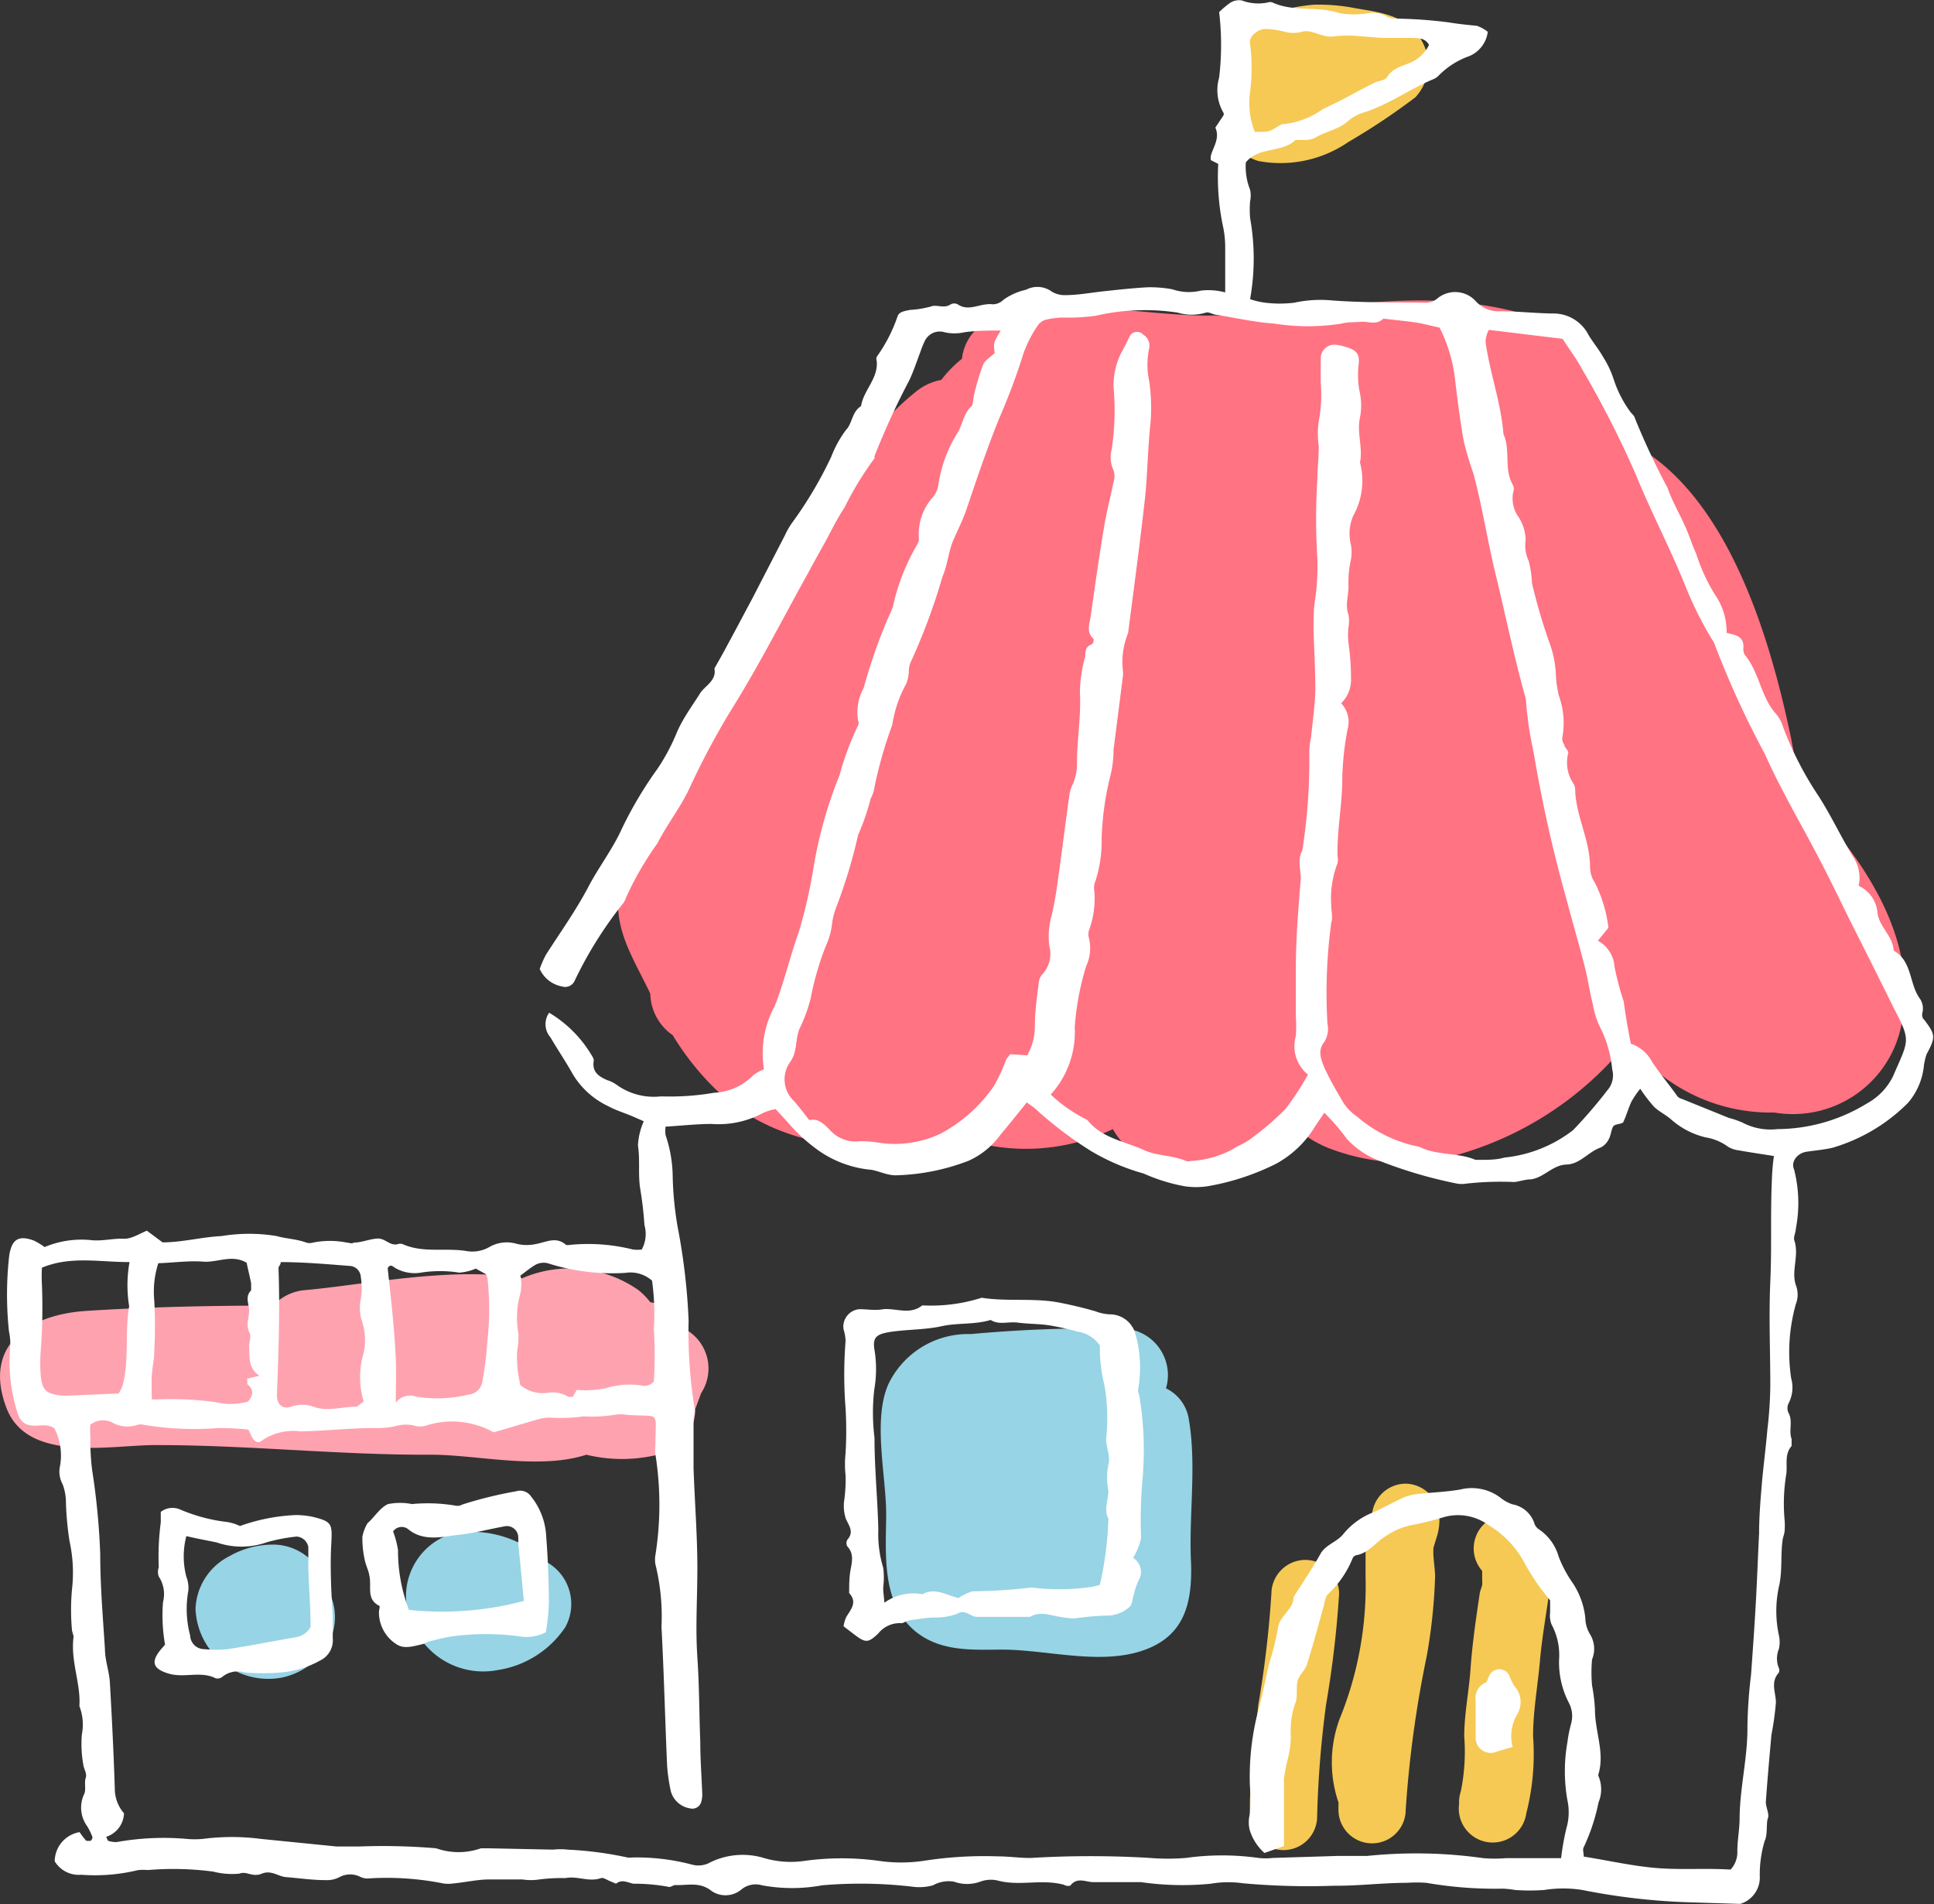
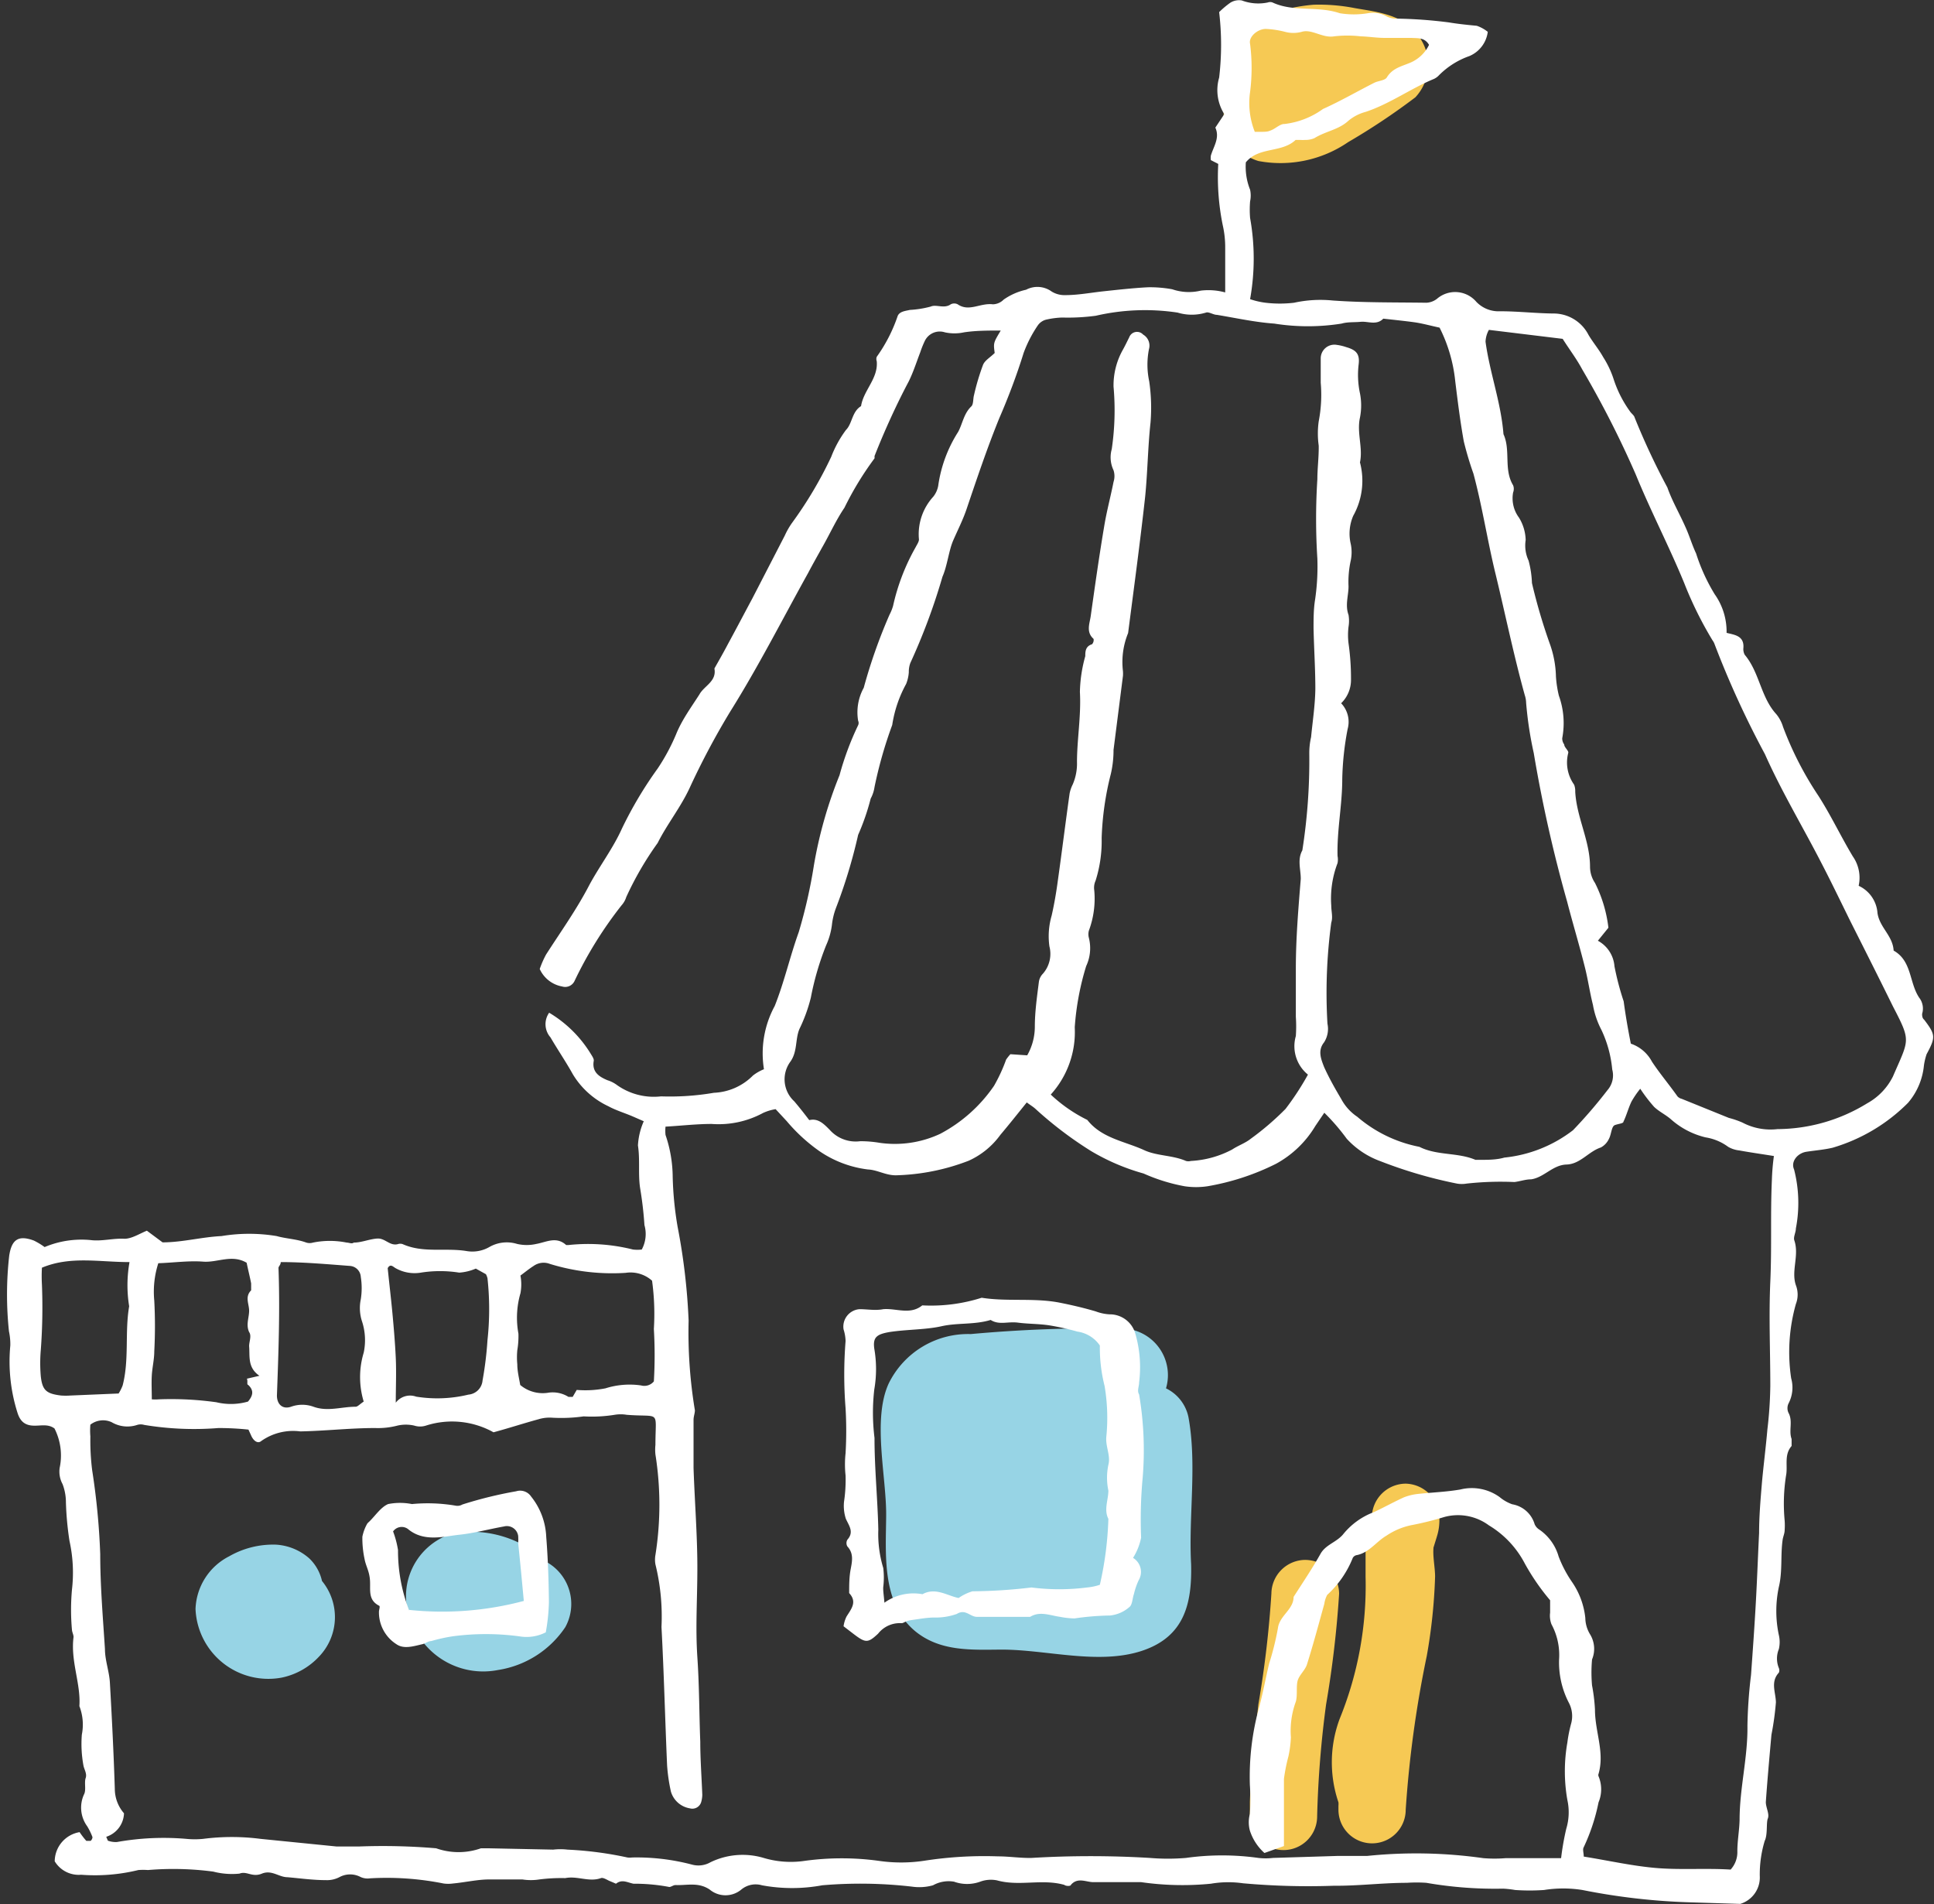
<svg xmlns="http://www.w3.org/2000/svg" viewBox="0 0 86.25 84.92">
  <rect x="0" y="0" width="86.25" height="84.92" fill="#333333" stroke="none" />
  <defs>
    <style>.cls-1{fill:#f6c954;}.cls-2{fill:#97d4e5;}.cls-3{fill:#ffa2af;}.cls-4{fill:#ff7383;}.cls-5{fill:#fff;}</style>
  </defs>
  <g id="レイヤー_2" data-name="レイヤー 2">
    <g id="main">
-       <path class="cls-1" d="M68.37,68.05a1.5,1.5,0,0,0-2.27,2c0,.13,0,.26,0,.38a2.11,2.11,0,0,1,0,.26L66,71c-.17,1.14-.34,2.28-.42,3.43-.07,1-.28,2-.28,3a8.84,8.84,0,0,1-.15,2.44,1.77,1.77,0,0,0-.08.4l0,.18a1.51,1.51,0,0,0,3,.4,10.6,10.6,0,0,0,.3-3.42c0-1.15.21-2.24.31-3.41.09-1,.27-2,.41-3A3.3,3.3,0,0,0,68.37,68.05Z" />
      <path class="cls-1" d="M64.07,68.55a2.43,2.43,0,0,0,.12-.89,1.54,1.54,0,0,0-1.5-1.5,1.52,1.52,0,0,0-1.51,1.5.47.47,0,0,0,.07-.12c-.08.17-.15.35-.22.52a3.93,3.93,0,0,0-.13.75c0,.5,0,1,0,1.5a15.74,15.74,0,0,1-1.16,6.35,5.55,5.55,0,0,0-.05,3.71.85.85,0,0,1,0,.16v.17a1.5,1.5,0,0,0,3,0,49.62,49.62,0,0,1,.94-6.86A24.36,24.36,0,0,0,64,70.31c0-.41-.11-.91-.07-1.29C63.86,69.22,64.13,68.37,64.07,68.55Z" />
      <path class="cls-1" d="M58.2,69.56a1.52,1.52,0,0,0-1.5,1.5A46.59,46.59,0,0,1,56.12,76c-.16,1.45-.33,2.9-.38,4.35,0,.06,0,.12,0,.19V81a1.5,1.5,0,1,0,3,0,45.83,45.83,0,0,1,.4-5,46.43,46.43,0,0,0,.58-4.93A1.52,1.52,0,0,0,58.2,69.56Z" />
      <path class="cls-2" d="M53,63.19a1.84,1.84,0,0,0-1-1.28,2.08,2.08,0,0,0-2-2.67,62.51,62.51,0,0,0-6.71.25,3.94,3.94,0,0,0-3.66,2.21c-.73,1.6-.1,4.14-.11,5.86s-.23,3.94,1.32,5.2c1.11.89,2.48.81,3.83.8,2,0,4.31.69,6.24.06s2.25-2.14,2.21-3.86C53,67.62,53.39,65.3,53,63.19Z" />
      <path class="cls-2" d="M24.33,69.63a1.73,1.73,0,0,0-.6-.5,4.89,4.89,0,0,0-3.51-.76,2.93,2.93,0,0,0-1.71,4.3,3.41,3.41,0,0,0,3.7,1.8,4.42,4.42,0,0,0,3-1.91A2.14,2.14,0,0,0,24.33,69.63Z" />
      <path class="cls-2" d="M14.36,70.5a2,2,0,0,0-.56-1,2.46,2.46,0,0,0-1.49-.62,3.94,3.94,0,0,0-2.09.52,2.74,2.74,0,0,0-1.5,2.35,3.25,3.25,0,0,0,3.84,3.06,3.15,3.15,0,0,0,1.67-.94A2.54,2.54,0,0,0,14.36,70.5Z" />
      <path class="cls-1" d="M63.41,1.83c-.63-1.19-2-1.29-3-1.47A8.34,8.34,0,0,0,58.59.21a7.5,7.5,0,0,0-1.14.18,2.1,2.1,0,0,0-2.74,1.47,1.86,1.86,0,0,0,0,1.43c0,.16,0,.32,0,.47a8.54,8.54,0,0,0-.14,1.42,2.18,2.18,0,0,0,1.55,2,5.33,5.33,0,0,0,4-.84,29.79,29.79,0,0,0,3-2A2.13,2.13,0,0,0,63.41,1.83Z" />
-       <path class="cls-3" d="M30.29,59.15A1.58,1.58,0,0,0,29,58.07a3.1,3.1,0,0,0-.54-.55A5.35,5.35,0,0,0,23.29,57c-3.09-.54-7,.29-9.69.53a2.19,2.19,0,0,0-1.42.69c-2.8,0-5.61.06-8.38.24-2.46.17-4.59,1.49-3.51,4.33C1.24,65.27,5,64.42,7,64.44c4.09,0,8.17.45,12.25.43,2,0,4.81.68,6.9,0A6.74,6.74,0,0,0,30,64.67a2.09,2.09,0,0,0,1-1.82l.27-.73A2,2,0,0,0,30.29,59.15Z" />
-       <path class="cls-4" d="M81.11,36.21c-.29-.63-.63-1.31-1-2-.08-.49-.17-.94-.24-1.32-.88-4.22-2.62-10.19-6.47-12.74a7.18,7.18,0,0,0-.74-.42,16.6,16.6,0,0,0-1.18-2.39c-.62-2.43-2.52-3.25-5.14-3.7-4.12-.71-8.16.37-12.27.43-3,.05-6.81-.94-9.66.11A2.13,2.13,0,0,0,42.9,16a5.13,5.13,0,0,0-.92.94,2.51,2.51,0,0,0-1.1.5c-3.13,2.49-5.37,7.06-7.49,10.36S28.16,35.5,27.6,39.63c-.25,1.84.64,3.07,1.4,4.68a2.31,2.31,0,0,0,1,1.85,12.12,12.12,0,0,0,2.23,2.71c2.72,2.39,6.84,2.77,10.19,1.72a9,9,0,0,0,7.21-.24,4.18,4.18,0,0,0,4,2.06,6.6,6.6,0,0,0,4.29-2,5.19,5.19,0,0,0,1.24.75,9.64,9.64,0,0,0,4.6.63,15,15,0,0,0,8.11-4.49,6.44,6.44,0,0,0,.71-.94,1.84,1.84,0,0,0,.17.25,7.93,7.93,0,0,0,6.38,3,4.93,4.93,0,0,0,5.58-3.54C85.69,42.43,83.52,38.88,81.11,36.21Z" />
      <path class="cls-5" d="M2.44,83a1.33,1.33,0,0,1,1.11-1.3,3.4,3.4,0,0,0,.3.39s.14,0,.18,0,.11-.13.09-.18a2.92,2.92,0,0,0-.23-.47,1.41,1.41,0,0,1-.14-1.43c.1-.19,0-.52.07-.72s-.07-.39-.1-.57a5.28,5.28,0,0,1-.07-1.37,2.28,2.28,0,0,0-.11-1.27c.07-1-.4-2-.26-3.08,0-.1-.06-.21-.07-.31a10,10,0,0,1,0-1.81,6.54,6.54,0,0,0-.11-2.16A13.83,13.83,0,0,1,2.94,67a2.29,2.29,0,0,0-.15-.82,1.17,1.17,0,0,1-.13-.72,2.66,2.66,0,0,0-.23-1.76c-.31-.23-.65-.1-1-.13S.89,63.35.78,63a7.55,7.55,0,0,1-.32-3,2.74,2.74,0,0,0-.06-.63A15.54,15.54,0,0,1,.41,56c.11-.74.42-.93,1.1-.68a3.23,3.23,0,0,1,.48.29,4.24,4.24,0,0,1,2.07-.31c.48.06,1-.09,1.49-.06.32,0,.66-.22,1-.36l.7.52c.88,0,1.76-.24,2.63-.28a7.52,7.52,0,0,1,2.46,0c.42.12.89.13,1.32.29a.52.52,0,0,0,.3,0,3.79,3.79,0,0,1,1.5,0c.11,0,.22.07.32,0,.35,0,.7-.16,1.05-.18s.55.34.91.25a.33.33,0,0,1,.22,0c.92.41,1.91.15,2.86.31a1.52,1.52,0,0,0,1-.18,1.56,1.56,0,0,1,1.24-.14,1.92,1.92,0,0,0,.86,0c.45-.08.89-.35,1.33.05,0,0,.07,0,.1,0a8.22,8.22,0,0,1,2.88.2,1.67,1.67,0,0,0,.39,0,1.45,1.45,0,0,0,.12-1.09A16.36,16.36,0,0,0,28.55,53c-.1-.63,0-1.28-.1-1.92A3.06,3.06,0,0,1,28.71,50l-.48-.21c-.37-.16-.75-.27-1.1-.46a3.67,3.67,0,0,1-1.58-1.42c-.31-.56-.68-1.1-1-1.65a.89.89,0,0,1-.06-1.1A5.42,5.42,0,0,1,26.35,47c.06.1.14.21.13.3-.09.5.23.71.61.87a1.42,1.42,0,0,1,.39.19,2.84,2.84,0,0,0,2,.53,11.62,11.62,0,0,0,2.36-.16,2.6,2.6,0,0,0,1.74-.77,2,2,0,0,1,.49-.28,4.43,4.43,0,0,1,.48-2.82c.43-1.08.68-2.21,1.07-3.29a22.68,22.68,0,0,0,.68-3,19.32,19.32,0,0,1,1.14-4,13,13,0,0,1,.83-2.23.24.24,0,0,0,0-.2,2.27,2.27,0,0,1,.25-1.47,23.81,23.81,0,0,1,1.15-3.26,2,2,0,0,0,.16-.4,9.41,9.41,0,0,1,1-2.6c.06-.12.17-.27.15-.38a2.48,2.48,0,0,1,.64-1.88,1.1,1.1,0,0,0,.22-.48,6,6,0,0,1,.89-2.41c.2-.37.25-.82.59-1.14.1-.1.07-.34.12-.51a10.32,10.32,0,0,1,.4-1.34c.08-.2.32-.33.52-.53-.06-.45-.06-.45.27-1-.57,0-1.11,0-1.64.08a2,2,0,0,1-.85,0,.74.74,0,0,0-.9.39,4.34,4.34,0,0,0-.2.5c-.17.44-.31.89-.52,1.31C40,18,39.46,19.17,39,20.34a.42.42,0,0,1,0,.1,14,14,0,0,0-1.34,2.2c-.38.56-.66,1.19-1,1.78-.21.38-.42.75-.62,1.13-1.15,2.07-2.22,4.18-3.48,6.19a34.07,34.07,0,0,0-1.82,3.43c-.4.85-1,1.6-1.41,2.42A14.29,14.29,0,0,0,27.93,40a1,1,0,0,1-.21.37,17.84,17.84,0,0,0-2.1,3.38.46.46,0,0,1-.55.24,1.36,1.36,0,0,1-1-.78,4.3,4.3,0,0,1,.28-.64c.64-1,1.36-2,1.94-3.12.46-.85,1.05-1.62,1.45-2.51a17.57,17.57,0,0,1,1.59-2.67,9,9,0,0,0,.86-1.62c.26-.6.64-1.12,1-1.68.21-.39.78-.58.67-1.16.21-.37.42-.74.62-1.12.36-.66.71-1.33,1.07-2L35,23.88a3.39,3.39,0,0,1,.32-.56,17.9,17.9,0,0,0,1.75-2.95,5,5,0,0,1,.66-1.2c.28-.28.26-.81.67-1.06.11-.71.77-1.23.7-2a.29.29,0,0,1,0-.2,6.9,6.9,0,0,0,.93-1.81c.08-.21.33-.23.55-.28a4.5,4.5,0,0,0,.93-.15c.24-.11.6.11.89-.1a.34.34,0,0,1,.31,0c.51.35,1-.07,1.57,0a.7.7,0,0,0,.48-.21,2.79,2.79,0,0,1,1-.44A1.08,1.08,0,0,1,46.9,13a1.09,1.09,0,0,0,.61.16c.57,0,1.14-.11,1.7-.17s1.36-.15,2-.18a5.46,5.46,0,0,1,1.07.09,2.27,2.27,0,0,0,1.27.06,2.83,2.83,0,0,1,1.09.08c0-.37,0-.68,0-1s0-.65,0-1a4.44,4.44,0,0,0-.11-1,10.69,10.69,0,0,1-.2-2.73L54,7.14a.75.75,0,0,1,0-.2c.12-.41.41-.79.2-1.25l.4-.6a2,2,0,0,1-.23-1.63,12.41,12.41,0,0,0,0-2.92,4,4,0,0,1,.5-.42.73.73,0,0,1,.51-.1,2.08,2.08,0,0,0,1.16.09.31.31,0,0,1,.21,0c.94.44,2,.14,3,.48A3.87,3.87,0,0,0,61,.59a1.24,1.24,0,0,1,.84.14.89.89,0,0,0,.41.1A20.43,20.43,0,0,1,64.62,1c.42.07.82.11,1.24.15a1.62,1.62,0,0,1,.49.27,1.36,1.36,0,0,1-.82,1.08,3.58,3.58,0,0,0-1.36.86.71.71,0,0,1-.27.18c-1,.42-1.94,1.1-3,1.45a2,2,0,0,0-.76.39c-.44.41-1,.46-1.52.78a1,1,0,0,1-.42.08,1.49,1.49,0,0,1-.21,0c-.07,0-.17,0-.21,0-.62.59-1.64.29-2.22,1a2.76,2.76,0,0,0,.19,1.22,1.25,1.25,0,0,1,0,.52,4.56,4.56,0,0,0,0,.74,10.24,10.24,0,0,1,0,3.62,3.44,3.44,0,0,0,.69.16,5.4,5.4,0,0,0,1.27,0,5.5,5.5,0,0,1,1.72-.1c1.39.1,2.79.08,4.18.1a.83.83,0,0,0,.48-.18,1.24,1.24,0,0,1,1.75.14,1.37,1.37,0,0,0,1.06.42c.79,0,1.57.09,2.36.1a1.75,1.75,0,0,1,1.58.95c.2.34.46.64.66,1a4.27,4.27,0,0,1,.47,1,5.17,5.17,0,0,0,.74,1.44c.06.08.17.16.19.25a31.65,31.65,0,0,0,1.46,3.12c.21.6.54,1.16.8,1.75.18.39.3.81.48,1.19a8.3,8.3,0,0,0,.83,1.82A2.88,2.88,0,0,1,77,28.22c.34.09.79.12.75.67a.53.53,0,0,0,.06.31c.66.78.71,1.89,1.41,2.65a1.64,1.64,0,0,1,.3.57,15,15,0,0,0,1.57,3.06c.56.87,1,1.81,1.54,2.71a1.66,1.66,0,0,1,.26,1.31,1.45,1.45,0,0,1,.84,1.22c.1.65.68,1,.72,1.67.82.46.69,1.43,1.14,2.1a.79.79,0,0,1,.13.72c0,.07,0,.19.09.26.51.67.52.78.11,1.54a2.71,2.71,0,0,0-.12.51,3,3,0,0,1-.71,1.66,7.88,7.88,0,0,1-3.36,2c-.38.09-.78.12-1.17.18s-.71.43-.55.79a6,6,0,0,1,.08,2.63c0,.18-.12.38-.07.53.23.67-.15,1.36.07,2a1.16,1.16,0,0,1,0,.84,7.88,7.88,0,0,0-.21,3.31,1.53,1.53,0,0,1-.12,1.13.49.49,0,0,0,0,.41c.21.38,0,.79.14,1.17,0,.1,0,.25,0,.31-.35.4-.16.89-.25,1.33a8.06,8.06,0,0,0-.06,2,3,3,0,0,1,0,.42c0,.15-.07.29-.09.43-.1.7,0,1.4-.17,2.11a5.14,5.14,0,0,0,0,2.14,1.36,1.36,0,0,1,0,.63,1.11,1.11,0,0,0,0,.84.26.26,0,0,1,0,.21c-.38.41-.14.87-.13,1.32A13.06,13.06,0,0,1,79,77.36c-.09,1-.18,2-.25,3,0,.24.17.53.09.73s0,.71-.14,1a5.16,5.16,0,0,0-.22,1.56,1.23,1.23,0,0,1-.87,1.25l-2.24-.07a28.81,28.81,0,0,1-4.8-.55,5.43,5.43,0,0,0-1.71,0,9.32,9.32,0,0,1-1.29,0,4.52,4.52,0,0,0-.53-.06,17.9,17.9,0,0,1-3.43-.26,6.31,6.31,0,0,0-.87,0c-1.08,0-2.16.14-3.24.13a32.55,32.55,0,0,1-4.07-.11A4.6,4.6,0,0,0,54,84a12.93,12.93,0,0,1-3.11-.07c-.71,0-1.42,0-2.13,0-.32,0-.7-.23-1,.12,0,.06-.21.07-.3,0-1-.28-2,.08-3-.2a1.38,1.38,0,0,0-.75.06,1.71,1.71,0,0,1-1.16,0,1.42,1.42,0,0,0-.94.16,2.27,2.27,0,0,1-.94.06,20,20,0,0,0-4-.06,7.38,7.38,0,0,1-2.69,0,1,1,0,0,0-.92.19,1.1,1.1,0,0,1-1.41,0c-.51-.34-1-.18-1.53-.2-.1,0-.22.11-.3.08A8.35,8.35,0,0,0,28.25,84c-.29-.06-.51-.21-.78,0,0,0-.18-.08-.28-.12s-.29-.17-.39-.13c-.53.19-1.05-.11-1.59,0a7.71,7.71,0,0,0-1.16.06,2.43,2.43,0,0,1-.75,0c-.5,0-1,0-1.5,0s-1.06.13-1.6.18a1.51,1.51,0,0,1-.42,0,12.89,12.89,0,0,0-3.28-.23.75.75,0,0,1-.42-.06,1,1,0,0,0-.93,0,1.2,1.2,0,0,1-.62.14c-.57,0-1.14-.08-1.71-.13-.38,0-.7-.34-1.14-.16s-.67-.13-1,0a3.35,3.35,0,0,1-1.17-.09,13.49,13.49,0,0,0-2.91-.07,2.9,2.9,0,0,0-.43,0,8.14,8.14,0,0,1-2.55.21A1.25,1.25,0,0,1,2.44,83Zm2.29-1.11.08.19a1,1,0,0,0,.41.06A11.86,11.86,0,0,1,8.31,82a3.76,3.76,0,0,0,.75,0,10,10,0,0,1,2.56,0l3.39.34c.32,0,.65,0,1,0a28.27,28.27,0,0,1,3.44.08,3,3,0,0,0,2,0c.08,0,.21,0,.32,0l2.9.06a2.76,2.76,0,0,1,.64,0,16,16,0,0,1,2.67.35.76.76,0,0,0,.21,0,9.69,9.69,0,0,1,2.68.32,1.08,1.08,0,0,0,.82-.11,3.29,3.29,0,0,1,2.4-.18,4.24,4.24,0,0,0,1.8.12,12.16,12.16,0,0,1,3.3,0,6.91,6.91,0,0,0,2,0,17.48,17.48,0,0,1,3.31-.2c.5,0,1,.08,1.5.07a44.29,44.29,0,0,1,5.28,0,9.62,9.62,0,0,0,1.61,0,11.65,11.65,0,0,1,3.23,0,2.83,2.83,0,0,0,.65,0l2.92-.09c.43,0,.86,0,1.29,0a21.29,21.29,0,0,1,5.17.1,6.12,6.12,0,0,0,1,0h1.62l.85,0a11.85,11.85,0,0,1,.23-1.31,2.54,2.54,0,0,0,.05-1.28,7.39,7.39,0,0,1,0-2.57,6.09,6.09,0,0,1,.17-.85,1.27,1.27,0,0,0-.11-.93A3.91,3.91,0,0,1,69.53,74a2.89,2.89,0,0,0-.34-1.57,1.08,1.08,0,0,1-.06-.52c0-.21,0-.42,0-.55A10,10,0,0,1,68,69.72a4.3,4.3,0,0,0-1.6-1.7,2.32,2.32,0,0,0-2-.37A13.55,13.55,0,0,1,63,68a3.09,3.09,0,0,0-1.17.48c-.46.27-.78.77-1.34.87a.25.25,0,0,0-.16.12,4.49,4.49,0,0,1-1.14,1.65,1.18,1.18,0,0,0-.13.4c-.25.9-.49,1.8-.77,2.69-.08.27-.35.48-.42.74s0,.66-.08.93a3.77,3.77,0,0,0-.22,1.59,5,5,0,0,1-.11.85,8,8,0,0,0-.2,1c0,1,0,2,0,3l-.87.31a2.28,2.28,0,0,1-.65-1,1.44,1.44,0,0,1,0-.74,9.27,9.27,0,0,0,0-1.29,11.61,11.61,0,0,1,.4-3.42c.18-.66.3-1.33.46-2a12.41,12.41,0,0,0,.39-1.57c.07-.57.7-.83.7-1.4.41-.64.83-1.26,1.2-1.92.23-.41.7-.51,1-.86a3.2,3.2,0,0,1,1.38-1c.45-.21.88-.45,1.34-.66a2.48,2.48,0,0,1,.61-.15c.64-.07,1.28-.09,1.91-.2a2.12,2.12,0,0,1,1.75.34,1.85,1.85,0,0,0,.56.32,1.26,1.26,0,0,1,1,.89.54.54,0,0,0,.21.24,2.18,2.18,0,0,1,.86,1.2,5.39,5.39,0,0,0,.6,1.14,3.46,3.46,0,0,1,.59,1.6,1.44,1.44,0,0,0,.2.71A1.24,1.24,0,0,1,71,74a6.45,6.45,0,0,0,0,1.16,7.81,7.81,0,0,1,.13,1.07c0,1,.44,1.9.16,2.87a.15.15,0,0,0,0,.11,1.5,1.5,0,0,1,0,1.16,8.68,8.68,0,0,1-.66,2c-.06.1,0,.26,0,.42,1.12.18,2.17.42,3.24.51s2.22,0,3.31.07a1.15,1.15,0,0,0,.3-.82c0-.47.09-.93.1-1.4,0-1.41.37-2.78.35-4.2a21.65,21.65,0,0,1,.16-2.26c.08-1.11.16-2.22.22-3.33s.09-2,.14-3c0-.72.06-1.44.12-2.16s.18-1.64.25-2.46a18.23,18.23,0,0,0,.13-1.94c0-1.55-.07-3.09,0-4.65s0-3,.07-4.53a10.07,10.07,0,0,1,.09-1.07c-.56-.09-1.06-.16-1.55-.25a1.23,1.23,0,0,1-.49-.16,2.29,2.29,0,0,0-1-.42,3.56,3.56,0,0,1-1.52-.78c-.24-.22-.55-.36-.78-.58a6.78,6.78,0,0,1-.62-.81,4.18,4.18,0,0,0-.39.57c-.14.29-.22.61-.36.9,0,.08-.22.09-.38.15s-.15.4-.27.62a.83.83,0,0,1-.36.38c-.55.18-.91.74-1.53.76s-1,.58-1.58.66c-.25,0-.49.09-.74.12a13.92,13.92,0,0,0-2.14.07,1.24,1.24,0,0,1-.42,0,20.31,20.31,0,0,1-3.42-1,3.78,3.78,0,0,1-1.5-1,9.49,9.49,0,0,0-1-1.16l-.4.59a4.61,4.61,0,0,1-1.76,1.69,10.92,10.92,0,0,1-3.06,1,3.47,3.47,0,0,1-1,0A8,8,0,0,1,51,52.33a9.64,9.64,0,0,1-2.34-1,17,17,0,0,1-2.49-1.89c-.1-.09-.22-.16-.38-.28-.41.51-.8,1-1.18,1.45a3.54,3.54,0,0,1-1.41,1.15,9.65,9.65,0,0,1-3.25.65c-.46,0-.82-.24-1.24-.26a4.86,4.86,0,0,1-2.17-.82A7.65,7.65,0,0,1,35.09,50l-.5-.54a2.19,2.19,0,0,0-.56.17,4.17,4.17,0,0,1-2.29.49c-.68,0-1.36.08-2.06.12a1.84,1.84,0,0,0,0,.37A5.9,5.9,0,0,1,30,52.48a15.17,15.17,0,0,0,.22,2.23,28,28,0,0,1,.49,4.18,21.21,21.21,0,0,0,.28,4c0,.13-.06.28-.06.42,0,.72,0,1.44,0,2.16.05,1.47.17,3,.17,4.43s-.09,2.66,0,4,.08,2.51.13,3.77c0,.79.06,1.58.09,2.37a1.25,1.25,0,0,1-.05.32.41.41,0,0,1-.5.28,1.06,1.06,0,0,1-.85-.75,7.86,7.86,0,0,1-.17-1.17c-.09-2.06-.14-4.12-.25-6.17a9.73,9.73,0,0,0-.27-2.79,1.21,1.21,0,0,1,0-.42,14.32,14.32,0,0,0,0-4.48,2.09,2.09,0,0,1,0-.43c0-1.59.26-1.22-1.28-1.34a1.62,1.62,0,0,0-.54,0,6.39,6.39,0,0,1-1.38.07,7.12,7.12,0,0,1-1.39.06,1.7,1.7,0,0,0-.63.07c-.66.18-1.3.39-2,.58A3.8,3.8,0,0,0,19,63.57a.86.86,0,0,1-.53,0,1.69,1.69,0,0,0-.74,0,3.45,3.45,0,0,1-1,.11c-1.12,0-2.23.13-3.34.15a2.46,2.46,0,0,0-1.74.43c-.15.13-.35,0-.46-.27l-.11-.24a12.68,12.68,0,0,0-1.34-.07,13.59,13.59,0,0,1-3.31-.14.55.55,0,0,0-.31,0,1.38,1.38,0,0,1-1.14-.12.92.92,0,0,0-.95.11,3,3,0,0,0,0,.52,10.75,10.75,0,0,0,.08,1.51,31.51,31.51,0,0,1,.36,3.75c0,1.41.12,2.82.21,4.22,0,.5.19,1,.22,1.49.09,1.58.17,3.16.22,4.75a1.67,1.67,0,0,0,.41,1.09A1.14,1.14,0,0,1,4.73,81.91ZM59.81,31.36a1.2,1.2,0,0,1,.29,1.15,13,13,0,0,0-.24,2.24c0,1.15-.24,2.27-.21,3.42a.82.82,0,0,1,0,.32,4.42,4.42,0,0,0-.28,1.9c0,.25.08.51,0,.75a23.45,23.45,0,0,0-.17,4.51,1.11,1.11,0,0,1-.15.83c-.3.37-.13.76,0,1.1.22.49.51,1,.76,1.42a2.21,2.21,0,0,0,.72.8,6,6,0,0,0,2.77,1.34c.79.4,1.7.24,2.5.58.06,0,.14,0,.21,0,.36,0,.73,0,1.08-.1a6,6,0,0,0,3.06-1.22,21.44,21.44,0,0,0,1.54-1.79,1,1,0,0,0,.21-.92,5.24,5.24,0,0,0-.48-1.76,3.8,3.8,0,0,1-.38-1.12c-.14-.55-.22-1.13-.36-1.68-.25-1-.54-1.95-.79-2.92a62.28,62.28,0,0,1-1.49-6.63,16.57,16.57,0,0,1-.34-2.24A1.16,1.16,0,0,0,68,31c-.49-1.77-.86-3.57-1.29-5.35-.37-1.5-.59-3-1-4.53a14.84,14.84,0,0,1-.43-1.44c-.16-.89-.27-1.78-.38-2.67a6.82,6.82,0,0,0-.7-2.4c-.42-.09-.77-.19-1.13-.24s-.92-.11-1.38-.16c-.3.31-.68.11-1,.14s-.58,0-.86.08a9.55,9.55,0,0,1-3,0c-.86-.06-1.71-.25-2.56-.39-.16,0-.37-.15-.49-.1a2.17,2.17,0,0,1-1.26,0,9.75,9.75,0,0,0-3.65.14,9.31,9.31,0,0,1-1.5.08,3.66,3.66,0,0,0-.74.1.65.65,0,0,0-.34.24,5.61,5.61,0,0,0-.64,1.24c-.31,1-.69,2-1.09,2.92-.54,1.33-1,2.7-1.46,4.06-.16.47-.39.92-.59,1.38s-.26,1.12-.48,1.62a27.68,27.68,0,0,1-1.43,3.84,1.12,1.12,0,0,0-.07.42,1.72,1.72,0,0,1-.12.52,5.51,5.51,0,0,0-.62,1.83A19.08,19.08,0,0,0,39,35.1a1.54,1.54,0,0,1-.17.51,10.34,10.34,0,0,1-.56,1.62,23.51,23.51,0,0,1-1,3.29,3.1,3.1,0,0,0-.17.73,3.17,3.17,0,0,1-.26.91,12.68,12.68,0,0,0-.68,2.33,7.06,7.06,0,0,1-.51,1.4c-.19.46-.08,1-.4,1.45a1.33,1.33,0,0,0,.17,1.77c.23.27.45.55.67.84.4-.1.66.18.91.43a1.55,1.55,0,0,0,1.36.51,5.07,5.07,0,0,1,.86.07,4.77,4.77,0,0,0,2.71-.4,6.69,6.69,0,0,0,2.4-2.14,7.35,7.35,0,0,0,.54-1.17,2.23,2.23,0,0,1,.19-.24l.75.05a2.58,2.58,0,0,0,.34-1.27c0-.68.1-1.36.18-2a.65.65,0,0,1,.18-.37,1.34,1.34,0,0,0,.29-1.22,3.29,3.29,0,0,1,.1-1.37c.12-.53.21-1.06.28-1.59.18-1.28.34-2.57.52-3.85a1.53,1.53,0,0,1,.14-.41,2.34,2.34,0,0,0,.19-1c0-1,.19-2.07.13-3.12a6.33,6.33,0,0,1,.24-1.6c0-.19,0-.44.3-.53a.28.28,0,0,0,.07-.24c-.34-.3-.18-.67-.13-1,.19-1.35.38-2.7.6-4,.11-.68.29-1.34.42-2a.85.85,0,0,0,0-.52,1.34,1.34,0,0,1-.08-.94,11.85,11.85,0,0,0,.08-2.79,3.24,3.24,0,0,1,.42-1.65c.1-.18.19-.37.28-.55a.37.37,0,0,1,.62-.12.57.57,0,0,1,.26.65A3.55,3.55,0,0,0,51.25,17a8.1,8.1,0,0,1,.06,1.84c-.12,1.1-.13,2.21-.24,3.31-.22,2-.5,4.06-.76,6.08a3.41,3.41,0,0,0-.23,1.7,1.49,1.49,0,0,1,0,.21l-.42,3.3a4.68,4.68,0,0,1-.12,1.07,13.24,13.24,0,0,0-.41,2.86,5.83,5.83,0,0,1-.27,1.9.77.77,0,0,0-.06.43,4.08,4.08,0,0,1-.24,1.8.62.62,0,0,0,0,.32,1.88,1.88,0,0,1-.12,1.26,12.07,12.07,0,0,0-.51,2.73,4.15,4.15,0,0,1-1.07,3,6.64,6.64,0,0,0,1.63,1.13c.64.82,1.67.95,2.54,1.35.56.26,1.26.22,1.86.48a.41.41,0,0,0,.22,0,4.41,4.41,0,0,0,1.84-.51c.27-.18.58-.28.83-.48a12.35,12.35,0,0,0,1.55-1.33,12.31,12.31,0,0,0,1-1.53,1.63,1.63,0,0,1-.54-1.72,6.19,6.19,0,0,0,0-.86c0-.72,0-1.44,0-2.15,0-1.33.11-2.65.22-4,0-.43-.16-.86.07-1.27a25.85,25.85,0,0,0,.31-4.3,3.19,3.19,0,0,1,.08-.75c.07-.72.18-1.43.19-2.15,0-.9-.06-1.8-.08-2.7,0-.43,0-.86.07-1.29a10.2,10.2,0,0,0,.1-1.82,27.86,27.86,0,0,1,0-3.54c0-.49.07-1,.06-1.5a3.89,3.89,0,0,1,0-1.08,6.22,6.22,0,0,0,.09-1.72c0-.36,0-.72,0-1.08a.61.61,0,0,1,.72-.61,2.13,2.13,0,0,1,.42.1c.45.13.61.31.55.78a3.93,3.93,0,0,0,.06,1.28,2.8,2.8,0,0,1,0,1.08c-.15.68.14,1.35,0,2A3.2,3.2,0,0,1,60.35,23a2,2,0,0,0-.11,1.26,1.82,1.82,0,0,1,0,.73,4.44,4.44,0,0,0-.1,1.16c0,.41-.16.83,0,1.27a1.61,1.61,0,0,1,0,.53,3.05,3.05,0,0,0,0,.74,11,11,0,0,1,.11,1.61A1.44,1.44,0,0,1,59.81,31.36ZM72.73,46.54a1.67,1.67,0,0,1,.94.8c.35.53.75,1,1.14,1.55A.38.38,0,0,0,75,49l2.1.85a4,4,0,0,1,.61.21,2.68,2.68,0,0,0,1.56.29,7.7,7.7,0,0,0,4-1.15A2.78,2.78,0,0,0,84.42,48c.72-1.67.82-1.54,0-3.12-.62-1.26-1.25-2.51-1.88-3.76-.45-.91-.88-1.81-1.35-2.71-.82-1.59-1.75-3.14-2.48-4.78a41.51,41.51,0,0,1-2.24-4.89.69.69,0,0,0-.1-.19A16.62,16.62,0,0,1,75.11,26c-.67-1.63-1.49-3.2-2.16-4.84a44,44,0,0,0-2.39-4.69c-.25-.47-.58-.9-.87-1.36l-3.29-.4a1.17,1.17,0,0,0-.15.53c.19,1.39.69,2.71.8,4.12.33.72,0,1.57.43,2.28a.44.44,0,0,1,0,.32,1.44,1.44,0,0,0,.26,1.12,2,2,0,0,1,.3,1,1.59,1.59,0,0,0,.13.92,4.47,4.47,0,0,1,.15,1,25.12,25.12,0,0,0,.79,2.69,4.62,4.62,0,0,1,.28,1.48,5,5,0,0,0,.13.85,3.61,3.61,0,0,1,.15,1.9.46.46,0,0,0,.09.28c0,.13.2.27.18.37a1.7,1.7,0,0,0,.26,1.42.78.78,0,0,1,.05.31c.06,1.15.66,2.19.66,3.35a1.3,1.3,0,0,0,.22.72,6,6,0,0,1,.6,2l-.47.58A1.42,1.42,0,0,1,72,43.09a12.36,12.36,0,0,0,.41,1.56C72.49,45.24,72.59,45.84,72.73,46.54ZM23.21,56.88a2.13,2.13,0,0,1,0,.79,3.92,3.92,0,0,0-.09,1.8,3.73,3.73,0,0,1-.05.74,3.32,3.32,0,0,0,0,.63c0,.31.08.62.13.92a1.56,1.56,0,0,0,1.22.35,1.32,1.32,0,0,1,.93.18s.13,0,.19,0l.18-.31A4.68,4.68,0,0,0,27,61.91a3.58,3.58,0,0,1,1.59-.13.55.55,0,0,0,.57-.18,20,20,0,0,0,0-2.34,10.82,10.82,0,0,0-.08-2.15,1.44,1.44,0,0,0-1.18-.35,9.43,9.43,0,0,1-3.38-.4.77.77,0,0,0-.72.09C23.58,56.59,23.39,56.75,23.21,56.88ZM11.06,62.5c.21-.25.29-.49,0-.75-.06,0,0-.18-.05-.27l.56-.13c-.54-.37-.42-.87-.46-1.32,0-.21.12-.46,0-.63-.15-.33,0-.64,0-.95s-.2-.62.09-.91c0,0,0-.21,0-.31-.06-.31-.14-.62-.2-.92-.66-.39-1.3,0-1.94-.05s-1.35.05-2,.07A4.15,4.15,0,0,0,6.88,58a21.3,21.3,0,0,1,0,2.26c0,.36-.09.72-.11,1.07s0,.7,0,1.07a1.92,1.92,0,0,0,.32,0,14.6,14.6,0,0,1,2.56.13A2.76,2.76,0,0,0,11.06,62.5Zm10.16-5.93a2.27,2.27,0,0,1-.74.18,5.45,5.45,0,0,0-1.71,0,1.72,1.72,0,0,1-1.13-.2c-.12-.07-.23-.21-.35,0,.07.69.15,1.36.21,2s.12,1.35.15,2,0,1.34,0,2a.8.8,0,0,1,.91-.27,5.9,5.9,0,0,0,2.33-.09.69.69,0,0,0,.63-.63,15.79,15.79,0,0,0,.22-1.8,12.74,12.74,0,0,0,0-2.76.75.75,0,0,0-.07-.18Zm-8.7-.29c0,.13-.1.19-.1.26.07,1.9,0,3.8-.07,5.69,0,.39.25.63.63.5a1.47,1.47,0,0,1,1,0c.63.23,1.25,0,1.88,0,.09,0,.18-.11.36-.23a3.76,3.76,0,0,1,0-2.18,2.69,2.69,0,0,0-.07-1.38,1.9,1.9,0,0,1-.06-1,3.17,3.17,0,0,0,0-1,.52.52,0,0,0-.5-.49C14.55,56.37,13.52,56.28,12.52,56.28Zm-6.74,0c-1.37,0-2.64-.28-3.91.25a6.7,6.7,0,0,0,0,.76,25.48,25.48,0,0,1-.05,2.9,6.75,6.75,0,0,0,0,1.19c.07.62.25.77.9.85a3,3,0,0,0,.43,0l2.14-.09a2,2,0,0,0,.18-.36c.3-1.16.09-2.36.29-3.53A5.85,5.85,0,0,1,5.78,56.26ZM63.73,2c-.2-.34-.51-.29-.79-.31l-1.19,0c-.36,0-.71-.06-1.07-.07a5.19,5.19,0,0,0-1.18,0c-.52.09-1-.34-1.45-.2a1.43,1.43,0,0,1-.74,0,4.16,4.16,0,0,0-.86-.13c-.36,0-.78.35-.7.67a8.5,8.5,0,0,1,0,2.14,3.47,3.47,0,0,0,.21,1.78c.56,0,.56,0,.75-.08s.39-.28.57-.27A3.64,3.64,0,0,0,59,4.86c.78-.35,1.52-.78,2.29-1.17.18-.09.48-.1.56-.24.26-.43.7-.5,1.08-.67A1.64,1.64,0,0,0,63.73,2Z" />
      <path class="cls-5" d="M50.53,69.47a.73.73,0,0,1,.25,1,3.14,3.14,0,0,0-.21.61c-.07.2-.07.48-.2.58a1.54,1.54,0,0,1-.87.38,11.88,11.88,0,0,0-1.58.13,3.58,3.58,0,0,1-.64-.07c-.45-.06-.9-.27-1.34,0-.79,0-1.58,0-2.37,0-.31,0-.51-.37-.9-.13a2.79,2.79,0,0,1-1,.16c-.32,0-.64.06-1,.11s-.35.16-.51.14a1.23,1.23,0,0,0-1,.47c-.46.43-.56.42-1.11,0l-.43-.33a1.46,1.46,0,0,1,.13-.43c.21-.34.49-.65.12-1.05,0-.36,0-.72.07-1.08s.13-.7-.15-1a.3.3,0,0,1,0-.3c.31-.35.07-.62-.07-.94a1.87,1.87,0,0,1-.08-.75,6.62,6.62,0,0,0,.07-1.17,4.61,4.61,0,0,1,0-1,17.36,17.36,0,0,0,0-2,19,19,0,0,1,0-3,1.89,1.89,0,0,0-.09-.52.78.78,0,0,1,.71-.9c.36,0,.71.07,1.06,0,.58-.05,1.2.27,1.74-.17a7.44,7.44,0,0,0,2.65-.34c1.13.18,2.29,0,3.43.21.56.11,1.12.24,1.66.4a2.07,2.07,0,0,0,.61.13,1.18,1.18,0,0,1,1.14.82,5.4,5.4,0,0,1,.18,2.22c0,.18-.1.37,0,.53a14.86,14.86,0,0,1,.16,3.71,20,20,0,0,0-.07,2.68A2.69,2.69,0,0,1,50.53,69.47Zm-11.09,2a2.23,2.23,0,0,1,1.7-.38c.58-.32,1.11.07,1.61.17a2.18,2.18,0,0,1,.62-.3A23.4,23.4,0,0,0,46,70.79a9.8,9.8,0,0,0,2.48,0,2.5,2.5,0,0,0,.57-.12,15.19,15.19,0,0,0,.38-2.94c-.21-.41,0-.85,0-1.26a2.78,2.78,0,0,1,0-1.15c.11-.42-.14-.82-.09-1.27a8.48,8.48,0,0,0-.08-2.25A6.91,6.91,0,0,1,49.05,60a1.46,1.46,0,0,0-1-.62,11.39,11.39,0,0,0-1.26-.28c-.46-.07-.93-.06-1.39-.12s-.84.12-1.22-.12c-.72.22-1.48.12-2.19.28s-1.56.14-2.33.26c-.56.1-.74.23-.67.74a5.31,5.31,0,0,1,0,1.82A9.11,9.11,0,0,0,39,64.12c0,1.36.14,2.73.17,4.09a5.22,5.22,0,0,0,.22,1.71,3.45,3.45,0,0,1,0,.85C39.38,70.93,39.41,71.1,39.44,71.44Z" />
      <path class="cls-5" d="M24.34,72.79a1.88,1.88,0,0,1-1.17.18,11.17,11.17,0,0,0-3,0,7.51,7.51,0,0,0-.94.21c-.13,0-.26.11-.4.14-.39.09-.82.23-1.15,0a1.68,1.68,0,0,1-.78-1.45c0-.09.07-.25,0-.27-.5-.26-.37-.71-.4-1.13s-.18-.62-.24-.94a4.47,4.47,0,0,1-.1-1,1.93,1.93,0,0,1,.22-.59.6.6,0,0,1,.08-.08c.28-.27.52-.65.85-.79a2.73,2.73,0,0,1,1.06,0,7.44,7.44,0,0,1,1.94.07.43.43,0,0,0,.31-.05,18.27,18.27,0,0,1,2.4-.59.59.59,0,0,1,.67.24,3.07,3.07,0,0,1,.67,1.79c.08,1,.11,2,.12,2.92A8.63,8.63,0,0,1,24.34,72.79Zm-6.09-1a14.12,14.12,0,0,0,5.11-.4c-.08-.86-.16-1.72-.25-2.57a3.11,3.11,0,0,0,0-.32.51.51,0,0,0-.64-.43c-.67.12-1.33.3-2,.37s-1.57.34-2.28-.26a.47.47,0,0,0-.66.11,4.25,4.25,0,0,1,.22.83A7.35,7.35,0,0,0,18.25,71.82Z" />
-       <path class="cls-5" d="M10.7,68.05a8.39,8.39,0,0,1,2.5-.49,3.74,3.74,0,0,1,.75.08c.89.22.87.32.82,1.28s0,2.09.07,3.13c0,.32,0,.65,0,1a1,1,0,0,1-.57,1,4.3,4.3,0,0,1-1.74.53,9.62,9.62,0,0,1-1.61,0,1.09,1.09,0,0,0-1,.19.34.34,0,0,1-.3.07c-.67-.34-1.4,0-2.1-.21s-.83-.52-.3-1.13l.14-.16a7.55,7.55,0,0,1-.09-1.9,1.42,1.42,0,0,0-.19-1.14.61.61,0,0,1,0-.41,11.57,11.57,0,0,1,.09-2c0-.15,0-.33,0-.47a.85.85,0,0,1,.88-.1,7.52,7.52,0,0,0,2.08.55A2,2,0,0,1,10.7,68.05Zm-2.39.45a3.58,3.58,0,0,0,0,1.81,1.36,1.36,0,0,1,.09.62,4.59,4.59,0,0,0,.08,2,.63.63,0,0,0,.62.61,5.45,5.45,0,0,0,1.07,0c1-.16,2-.35,3-.53a.89.89,0,0,0,.68-.46c0-.86-.07-1.71-.1-2.57,0-.32,0-.64,0-1a.57.57,0,0,0-.52-.46,7.5,7.5,0,0,0-1.35.26,3.38,3.38,0,0,1-2.22,0C9.22,68.69,8.83,68.62,8.31,68.5Z" />
-       <path class="cls-5" d="M67.46,77.9l-.71.21a.67.67,0,0,1-.94-.57c0-.56,0-1.13,0-1.7a.75.75,0,0,1,.42-.8c.1,0,.12-.23.2-.34a.49.49,0,0,1,.87,0,3.54,3.54,0,0,0,.23.48,1.06,1.06,0,0,1,.12,1.29A1.89,1.89,0,0,0,67.46,77.9Z" />
    </g>
  </g>
</svg>